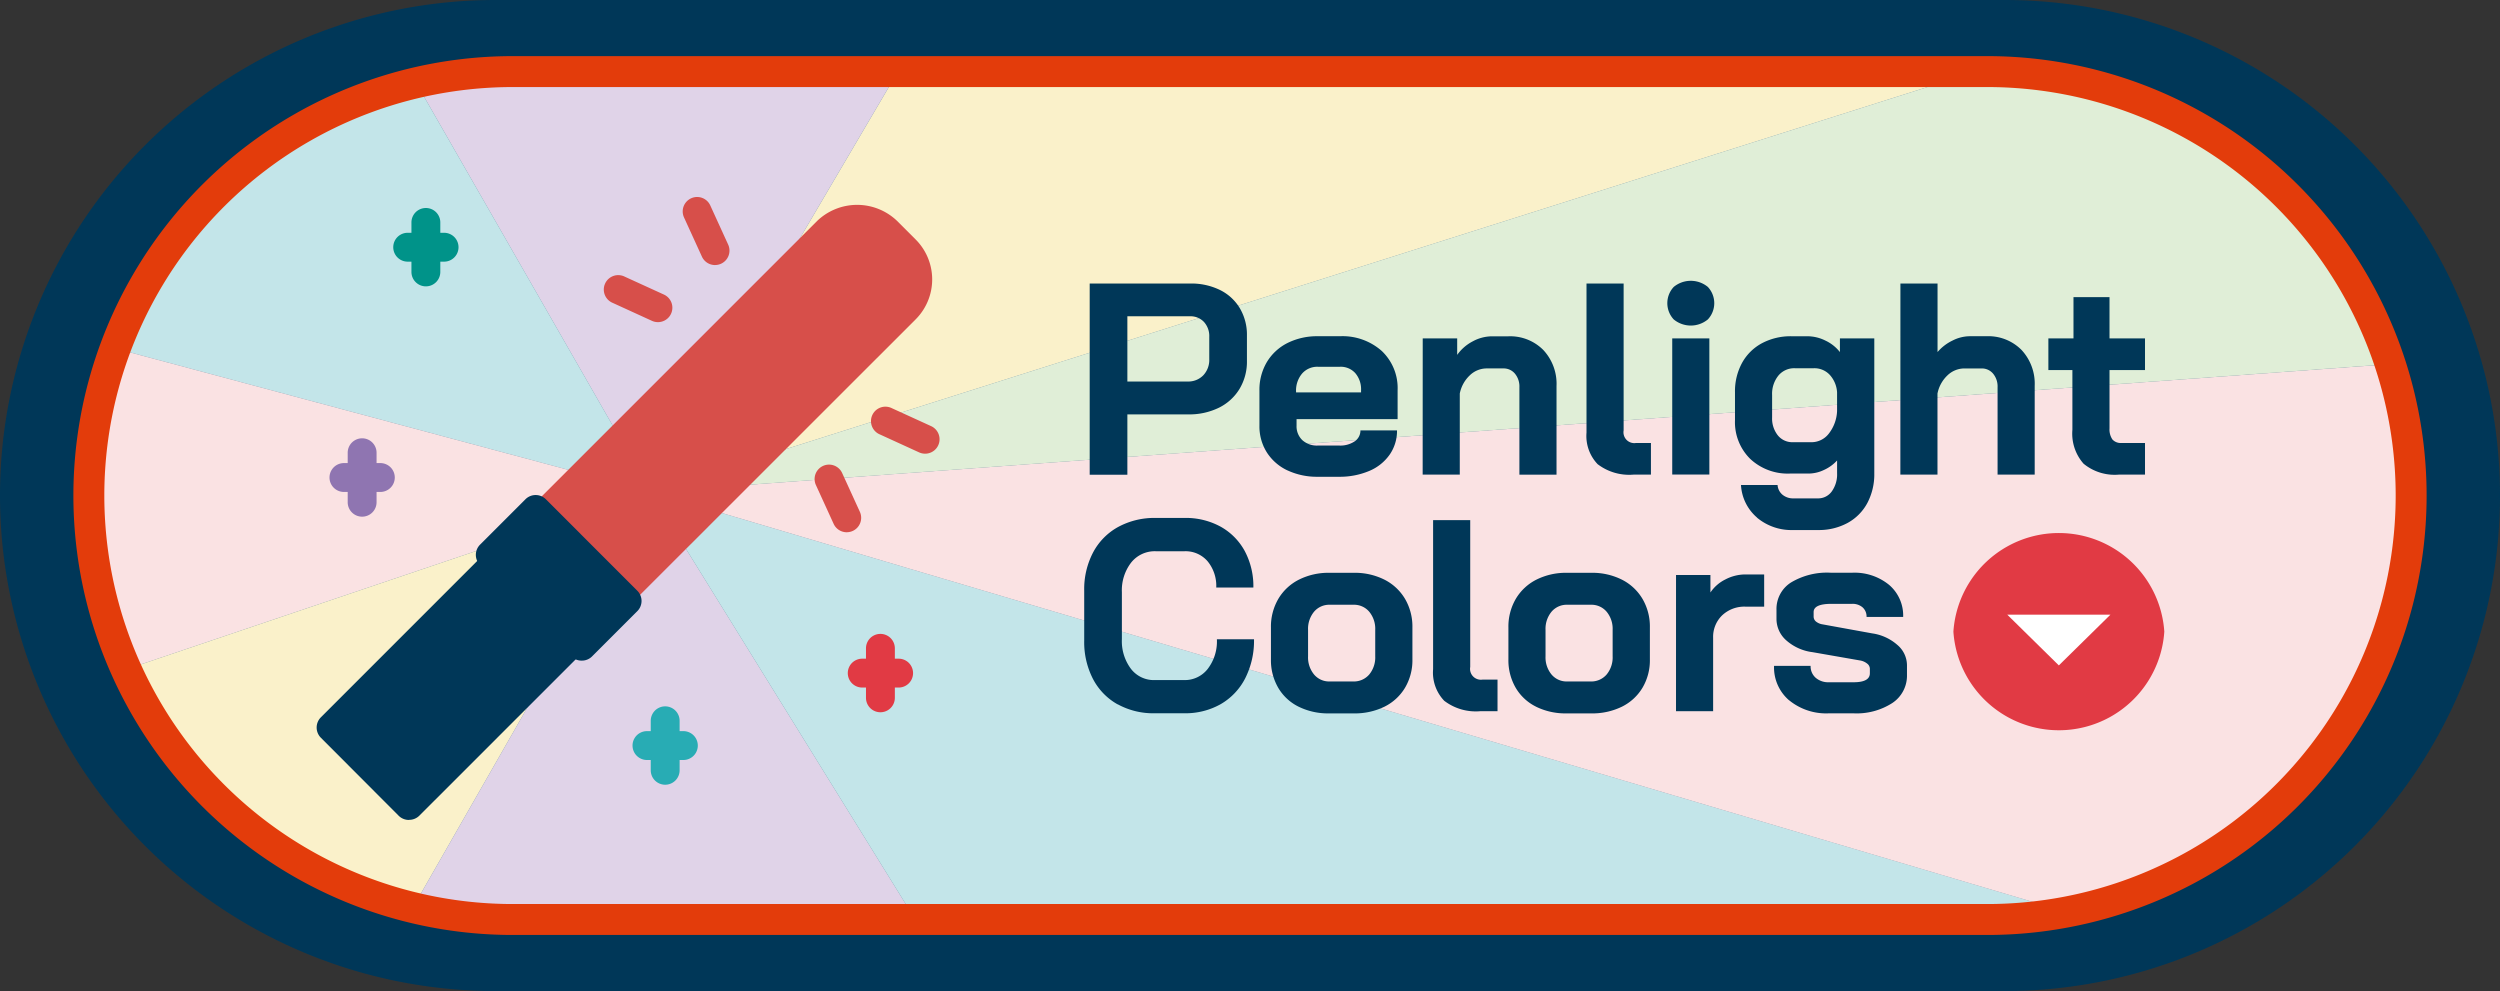
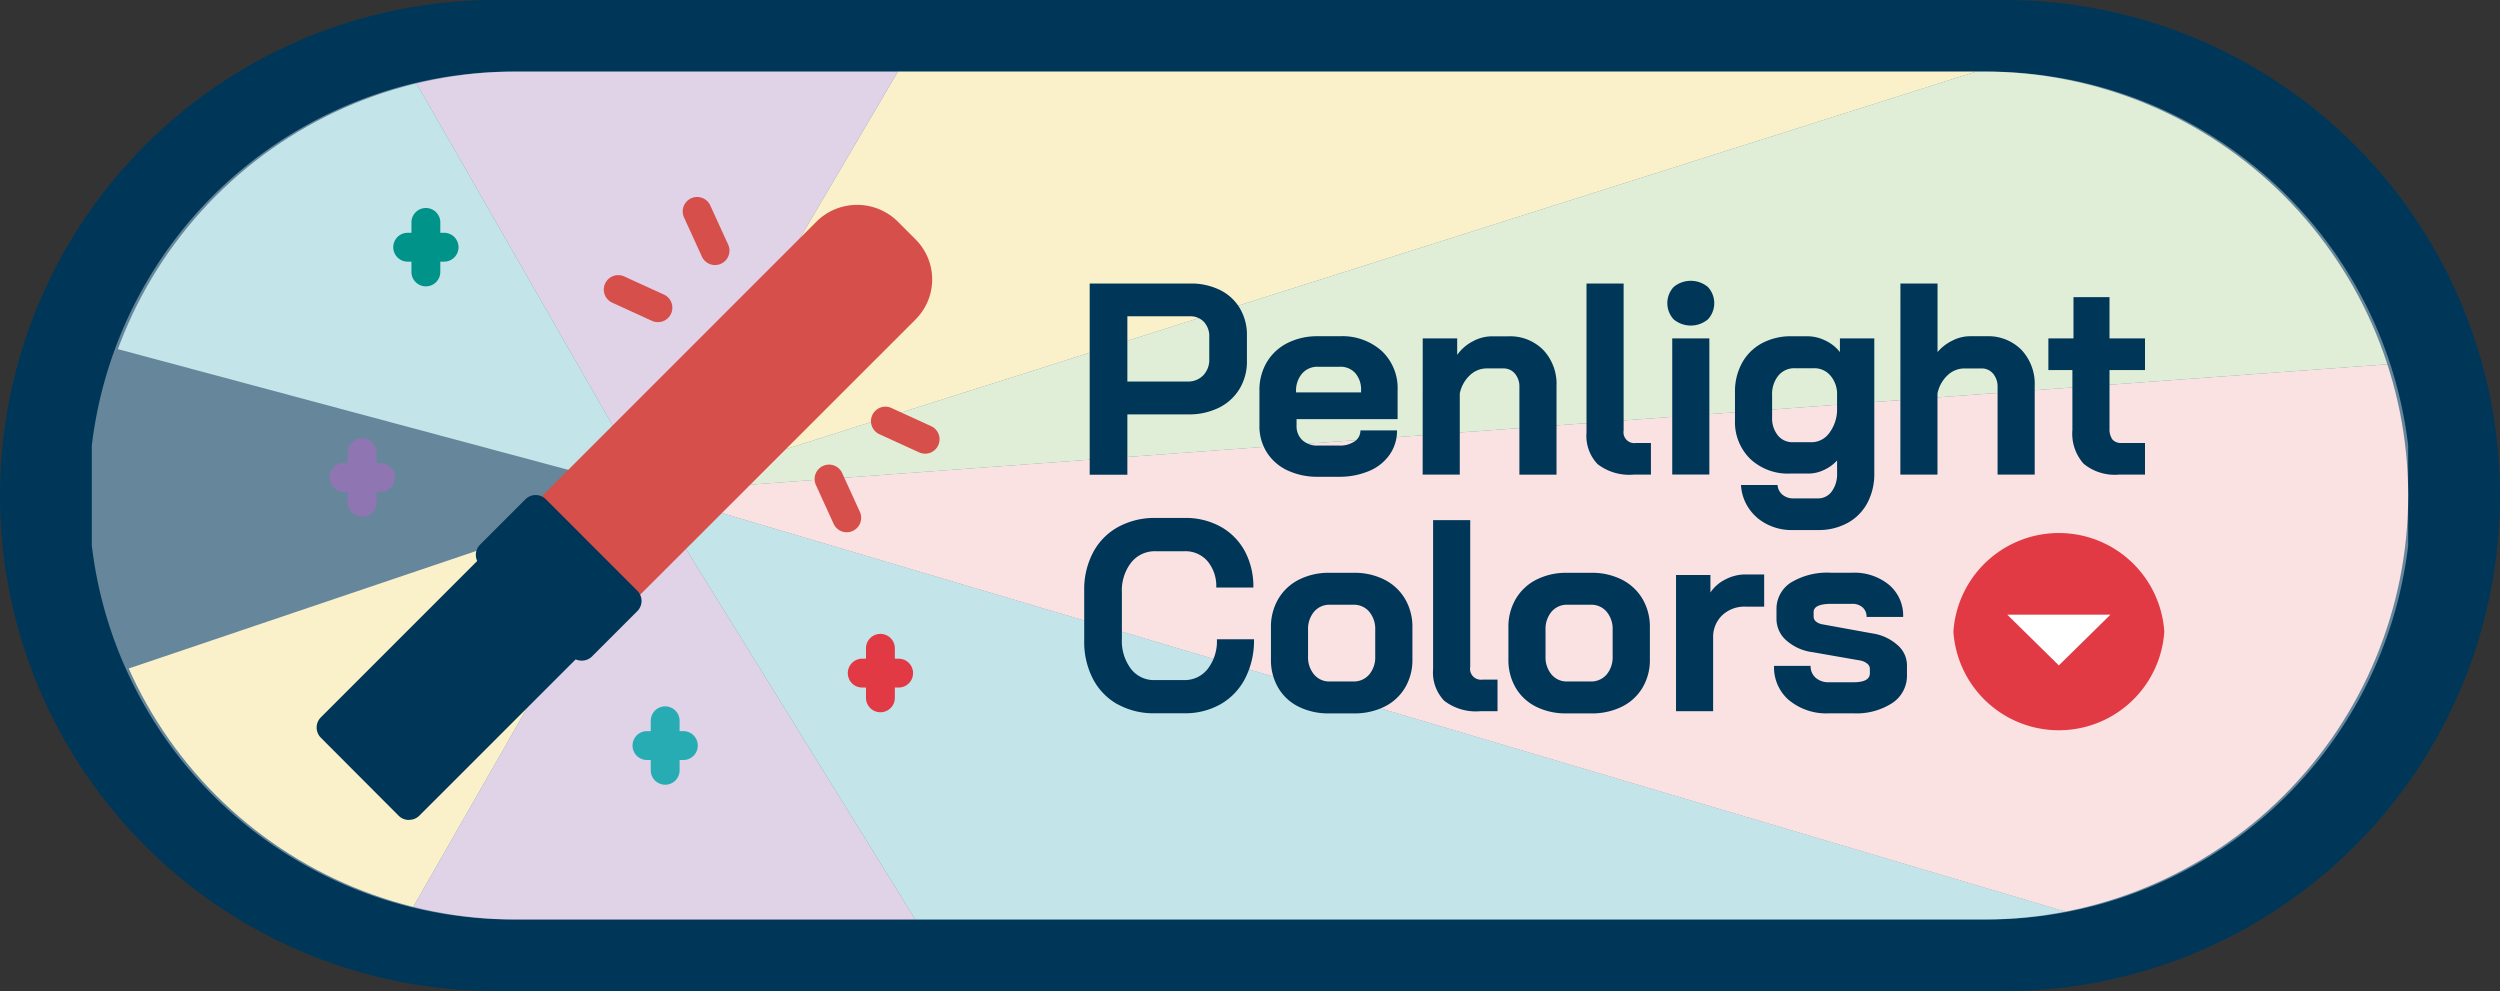
<svg xmlns="http://www.w3.org/2000/svg" width="121.227" height="48.058" viewBox="0 0 121.227 48.058">
  <rect x="0" y="0" width="121.227" height="48.058" fill="#333333" stroke="none" />
  <defs>
    <clipPath id="clip-path">
      <path id="パス_2498" data-name="パス 2498" d="M27.75,3.471a20.557,20.557,0,1,0,0,41.115H98.957a20.557,20.557,0,1,0,0-41.115Z" fill="none" />
    </clipPath>
    <clipPath id="clip-path-2">
      <rect id="長方形_647" data-name="長方形 647" width="112.322" height="41.115" transform="translate(7.192 3.471)" fill="none" />
    </clipPath>
  </defs>
  <g id="グループ_1223" data-name="グループ 1223" transform="translate(-2561.74 -8551)">
    <path id="パス_2488" data-name="パス 2488" d="M99.938,48.058H26.769A24.029,24.029,0,0,1,26.769,0H99.938a24.029,24.029,0,0,1,0,48.058" transform="translate(2559 8551)" fill="#003758" />
    <g id="グループ_1219" data-name="グループ 1219" transform="translate(2559 8551)">
      <g id="グループ_1218" data-name="グループ 1218" clip-path="url(#clip-path)">
        <path id="パス_2489" data-name="パス 2489" d="M34.295,23.855,102.517,2.218h-55.5Z" fill="#f6e8a7" />
        <path id="パス_2490" data-name="パス 2490" d="M34.295,23.855,21.884,2.218H47.016Z" fill="#cbb6d8" />
        <path id="パス_2491" data-name="パス 2491" d="M34.295,23.855,21.884,2.218,4.191,15.787Z" fill="#9bd4db" />
-         <path id="パス_2492" data-name="パス 2492" d="M34.295,23.855,0,35.453,4.191,15.787Z" fill="#f7ced1" />
        <path id="パス_2493" data-name="パス 2493" d="M34.295,23.855,0,35.453,19.6,49.53Z" fill="#f6e8a7" />
        <path id="パス_2494" data-name="パス 2494" d="M34.295,23.855l14.975,24.2L19.6,49.53Z" fill="#cbb6d8" />
        <path id="パス_2495" data-name="パス 2495" d="M34.295,23.855l14.975,24.2h66.611Z" fill="#9bd4db" />
        <path id="パス_2496" data-name="パス 2496" d="M34.295,23.855l91.665-6.738-10.079,30.94Z" fill="#f7ced1" />
        <path id="パス_2497" data-name="パス 2497" d="M34.295,23.855,102.517,2.218l26.134,14.7Z" fill="#cce2bc" />
      </g>
    </g>
    <g id="グループ_1222" data-name="グループ 1222" transform="translate(2559 8551)" opacity="0.4">
      <g id="グループ_1221" data-name="グループ 1221">
        <g id="グループ_1220" data-name="グループ 1220" clip-path="url(#clip-path-2)">
          <path id="パス_2499" data-name="パス 2499" d="M98.957,44.587H27.75a20.558,20.558,0,1,1,0-41.115H98.957a20.558,20.558,0,1,1,0,41.115" fill="#fff" />
        </g>
      </g>
    </g>
-     <path id="パス_2500" data-name="パス 2500" d="M98.957,44.587H27.75a20.558,20.558,0,1,1,0-41.115H98.957a20.558,20.558,0,1,1,0,41.115Z" transform="translate(2559 8551)" fill="none" stroke="#e33c0b" stroke-width="1.5" />
    <path id="パス_2501" data-name="パス 2501" d="M32.827,29.5a.7.7,0,0,1-.495-.2L28.55,25.518a.7.7,0,0,1,0-.991L42.366,10.712a2.8,2.8,0,0,1,3.874,0l.9.9a2.741,2.741,0,0,1,0,3.875L33.322,29.3a.7.7,0,0,1-.495.2" transform="translate(2559 8551)" fill="#d74f4a" />
    <path id="パス_2502" data-name="パス 2502" d="M22.571,39.76a.7.7,0,0,1-.495-.2L18.3,35.774a.7.7,0,0,1,0-.991l8.05-8.051a.723.723,0,0,1,.991,0l3.782,3.782a.7.7,0,0,1,0,.99l-8.052,8.051a.7.7,0,0,1-.5.2" transform="translate(2559 8551)" fill="#003758" />
    <path id="パス_2503" data-name="パス 2503" d="M30.949,32.035a.7.7,0,0,1-.495-.2L26.019,27.4a.7.7,0,0,1,0-.99l2.2-2.2a.7.7,0,0,1,.991,0l4.434,4.435a.7.7,0,0,1,0,.99l-2.2,2.2a.7.7,0,0,1-.5.2" transform="translate(2559 8551)" fill="#003758" />
    <path id="パス_2504" data-name="パス 2504" d="M24.274,12.688H22.509a.7.7,0,1,1,0-1.4h1.765a.7.7,0,1,1,0,1.4" transform="translate(2559 8551)" fill="#009389" />
    <path id="パス_2505" data-name="パス 2505" d="M23.391,13.886a.7.7,0,0,1-.7-.7v-2.4a.7.7,0,1,1,1.4,0v2.4a.7.7,0,0,1-.7.7" transform="translate(2559 8551)" fill="#009389" />
    <path id="パス_2506" data-name="パス 2506" d="M21.183,23.855H19.418a.7.7,0,0,1,0-1.4h1.765a.7.7,0,0,1,0,1.4" transform="translate(2559 8551)" fill="#8f75b1" />
    <path id="パス_2507" data-name="パス 2507" d="M20.3,25.054a.7.7,0,0,1-.7-.7v-2.4a.7.7,0,1,1,1.4,0v2.4a.7.7,0,0,1-.7.7" transform="translate(2559 8551)" fill="#8f75b1" />
    <path id="パス_2508" data-name="パス 2508" d="M46.315,33.34H44.55a.7.7,0,1,1,0-1.4h1.765a.7.7,0,1,1,0,1.4" transform="translate(2559 8551)" fill="#e13a44" />
    <path id="パス_2509" data-name="パス 2509" d="M45.432,34.538a.7.7,0,0,1-.7-.7v-2.4a.7.7,0,0,1,1.4,0v2.4a.7.7,0,0,1-.7.7" transform="translate(2559 8551)" fill="#e13a44" />
    <path id="パス_2510" data-name="パス 2510" d="M35.877,36.853H34.112a.7.7,0,0,1,0-1.4h1.765a.7.7,0,1,1,0,1.4" transform="translate(2559 8551)" fill="#28acb4" />
    <path id="パス_2511" data-name="パス 2511" d="M34.995,38.052a.7.7,0,0,1-.7-.7v-2.4a.7.7,0,1,1,1.4,0v2.4a.7.7,0,0,1-.7.7" transform="translate(2559 8551)" fill="#28acb4" />
    <path id="パス_2512" data-name="パス 2512" d="M37.413,12.853a.7.7,0,0,1-.637-.41l-.868-1.9a.7.7,0,0,1,1.274-.581l.868,1.9a.7.7,0,0,1-.347.927.708.708,0,0,1-.29.063" transform="translate(2559 8551)" fill="#d74f4a" />
    <path id="パス_2513" data-name="パス 2513" d="M34.644,15.621a.709.709,0,0,1-.29-.063l-1.9-.869a.7.7,0,1,1,.58-1.273l1.9.868a.7.7,0,0,1-.29,1.337" transform="translate(2559 8551)" fill="#d74f4a" />
    <path id="パス_2514" data-name="パス 2514" d="M47.6,22a.708.708,0,0,1-.29-.063l-1.9-.869a.7.7,0,1,1,.58-1.273l1.9.868A.7.7,0,0,1,47.6,22" transform="translate(2559 8551)" fill="#d74f4a" />
    <path id="パス_2515" data-name="パス 2515" d="M43.8,25.81a.7.7,0,0,1-.637-.41l-.868-1.9a.7.7,0,0,1,1.273-.581l.868,1.9a.7.7,0,0,1-.636.99" transform="translate(2559 8551)" fill="#d74f4a" />
    <path id="パス_2516" data-name="パス 2516" d="M55.58,13.748h4.885a3.16,3.16,0,0,1,1.429.312,2.3,2.3,0,0,1,.966.886,2.517,2.517,0,0,1,.345,1.318V17.5a2.561,2.561,0,0,1-.358,1.356,2.415,2.415,0,0,1-1,.914,3.265,3.265,0,0,1-1.489.324H57.407v2.926H55.58ZM60.332,18.5a1.009,1.009,0,0,0,.755-.3,1.08,1.08,0,0,0,.291-.788V16.343a1.017,1.017,0,0,0-.259-.734.893.893,0,0,0-.68-.272H57.407V18.5Z" transform="translate(2559 8551)" fill="#003758" />
    <path id="パス_2517" data-name="パス 2517" d="M65.169,22.81a2.391,2.391,0,0,1-1-.874,2.36,2.36,0,0,1-.358-1.291V18.937a2.625,2.625,0,0,1,.358-1.376,2.449,2.449,0,0,1,1-.927,3.2,3.2,0,0,1,1.477-.33h1.059a2.869,2.869,0,0,1,2.038.715,2.478,2.478,0,0,1,.768,1.905v1.4h-4.9v.317a.926.926,0,0,0,.278.7,1.047,1.047,0,0,0,.755.264h1.032a1.25,1.25,0,0,0,.748-.2.633.633,0,0,0,.285-.536h1.773a2.012,2.012,0,0,1-.357,1.178,2.28,2.28,0,0,1-1,.794,3.678,3.678,0,0,1-1.477.278h-1a3.355,3.355,0,0,1-1.477-.31m3.568-3.78v-.106a1.2,1.2,0,0,0-.278-.827.945.945,0,0,0-.741-.311H66.646a.975.975,0,0,0-.768.331,1.273,1.273,0,0,0-.291.873v.04Z" transform="translate(2559 8551)" fill="#003758" />
    <path id="パス_2518" data-name="パス 2518" d="M71.729,16.409H73.4v.8a2.122,2.122,0,0,1,.754-.656,1.972,1.972,0,0,1,.927-.245h.794a2.264,2.264,0,0,1,1.7.662,2.4,2.4,0,0,1,.642,1.747v4.3h-1.8V18.779a.975.975,0,0,0-.219-.663.711.711,0,0,0-.562-.251h-.8a1.181,1.181,0,0,0-.827.338,1.65,1.65,0,0,0-.483.88v3.931h-1.8Z" transform="translate(2559 8551)" fill="#003758" />
    <path id="パス_2519" data-name="パス 2519" d="M80.22,22.518a1.98,1.98,0,0,1-.549-1.542V13.748h1.8V20.87a.526.526,0,0,0,.608.61h.716v1.535h-.848a2.519,2.519,0,0,1-1.727-.5" transform="translate(2559 8551)" fill="#003758" />
    <path id="パス_2520" data-name="パス 2520" d="M83.9,15.489a1.155,1.155,0,0,1,0-1.575,1.3,1.3,0,0,1,1.655,0,1.153,1.153,0,0,1,0,1.575,1.3,1.3,0,0,1-1.655,0m-.072.92h1.8v6.6h-1.8Z" transform="translate(2559 8551)" fill="#003758" />
    <path id="パス_2521" data-name="パス 2521" d="M87.943,25.1a2.239,2.239,0,0,1-.781-1.581h1.774a.671.671,0,0,0,.238.47.8.8,0,0,0,.53.178h1.191a.807.807,0,0,0,.669-.337,1.411,1.411,0,0,0,.258-.88v-.622a1.955,1.955,0,0,1-.642.463,1.736,1.736,0,0,1-.722.172h-.913a2.66,2.66,0,0,1-1.939-.715,2.5,2.5,0,0,1-.735-1.88v-1.35a2.863,2.863,0,0,1,.344-1.423,2.389,2.389,0,0,1,.966-.953,2.955,2.955,0,0,1,1.431-.337h.767a1.975,1.975,0,0,1,.88.212,1.939,1.939,0,0,1,.7.556v-.663h1.667v6.54a2.983,2.983,0,0,1-.338,1.443,2.379,2.379,0,0,1-.959.966,2.914,2.914,0,0,1-1.43.343H89.7a2.607,2.607,0,0,1-1.761-.6m2.635-3.659a1.059,1.059,0,0,0,.847-.417,1.905,1.905,0,0,0,.4-1.092v-.914a1.38,1.38,0,0,0-.357-.846,1.017,1.017,0,0,0-.769-.318H89.77a.994.994,0,0,0-.794.356,1.406,1.406,0,0,0-.305.941v1.086a1.313,1.313,0,0,0,.278.873.9.9,0,0,0,.716.331Z" transform="translate(2559 8551)" fill="#003758" />
    <path id="パス_2522" data-name="パス 2522" d="M94.893,13.749h1.8v3.323a2.2,2.2,0,0,1,.722-.556,1.87,1.87,0,0,1,.827-.212h.82a2.263,2.263,0,0,1,1.7.662,2.4,2.4,0,0,1,.642,1.747v4.3h-1.8V18.78a.97.97,0,0,0-.219-.663.711.711,0,0,0-.562-.251H98a1.185,1.185,0,0,0-.827.337,1.654,1.654,0,0,0-.483.88v3.932h-1.8Z" transform="translate(2559 8551)" fill="#003758" />
    <path id="パス_2523" data-name="パス 2523" d="M103.774,22.485a2.2,2.2,0,0,1-.542-1.641v-2.9h-1.165V16.409h1.218v-2h1.747v2h1.721v1.537h-1.721v2.819a.87.87,0,0,0,.139.543.538.538,0,0,0,.443.172h1.139v1.535h-1.272a2.372,2.372,0,0,1-1.707-.53" transform="translate(2559 8551)" fill="#003758" />
    <path id="パス_2524" data-name="パス 2524" d="M56.937,34.156a3,3,0,0,1-1.2-1.238,3.894,3.894,0,0,1-.423-1.846V28.636a3.835,3.835,0,0,1,.43-1.846,3.02,3.02,0,0,1,1.218-1.238,3.683,3.683,0,0,1,1.82-.437h1.4a3.51,3.51,0,0,1,1.746.423A2.976,2.976,0,0,1,63.1,26.723a3.624,3.624,0,0,1,.417,1.768h-1.8a1.875,1.875,0,0,0-.423-1.278,1.41,1.41,0,0,0-1.112-.483h-1.4a1.462,1.462,0,0,0-1.191.549,2.2,2.2,0,0,0-.45,1.436v2.277a2.237,2.237,0,0,0,.436,1.436,1.4,1.4,0,0,0,1.152.55h1.43a1.411,1.411,0,0,0,1.145-.543A2.19,2.19,0,0,0,61.748,31h1.8a4.033,4.033,0,0,1-.424,1.886,3.05,3.05,0,0,1-1.192,1.259,3.482,3.482,0,0,1-1.773.442H58.73a3.586,3.586,0,0,1-1.793-.436" transform="translate(2559 8551)" fill="#003758" />
    <path id="パス_2525" data-name="パス 2525" d="M65.713,34.269a2.349,2.349,0,0,1-.992-.92,2.652,2.652,0,0,1-.352-1.377V30.424a2.664,2.664,0,0,1,.358-1.384,2.433,2.433,0,0,1,1-.933,3.184,3.184,0,0,1,1.476-.331h1.191a3.188,3.188,0,0,1,1.477.331,2.436,2.436,0,0,1,1,.933,2.655,2.655,0,0,1,.358,1.384v1.548a2.617,2.617,0,0,1-.358,1.377,2.4,2.4,0,0,1-1,.92,3.272,3.272,0,0,1-1.49.324H67.188a3.228,3.228,0,0,1-1.475-.324m2.641-1.224a.982.982,0,0,0,.781-.338,1.3,1.3,0,0,0,.291-.88V30.543a1.3,1.3,0,0,0-.291-.88.963.963,0,0,0-.768-.338H67.228a.964.964,0,0,0-.768.338,1.3,1.3,0,0,0-.291.88v1.284a1.3,1.3,0,0,0,.291.88.952.952,0,0,0,.755.338Z" transform="translate(2559 8551)" fill="#003758" />
    <path id="パス_2526" data-name="パス 2526" d="M72.781,33.991a1.98,1.98,0,0,1-.549-1.542V25.221h1.8v7.122a.526.526,0,0,0,.608.61h.716v1.535h-.848a2.519,2.519,0,0,1-1.727-.5" transform="translate(2559 8551)" fill="#003758" />
    <path id="パス_2527" data-name="パス 2527" d="M77.228,34.269a2.349,2.349,0,0,1-.992-.92,2.652,2.652,0,0,1-.352-1.377V30.424a2.664,2.664,0,0,1,.358-1.384,2.433,2.433,0,0,1,1-.933,3.184,3.184,0,0,1,1.476-.331h1.191a3.188,3.188,0,0,1,1.477.331,2.437,2.437,0,0,1,1,.933,2.655,2.655,0,0,1,.358,1.384v1.548a2.617,2.617,0,0,1-.358,1.377,2.4,2.4,0,0,1-1,.92,3.272,3.272,0,0,1-1.49.324H78.7a3.228,3.228,0,0,1-1.475-.324m2.641-1.224a.982.982,0,0,0,.781-.338,1.3,1.3,0,0,0,.291-.88V30.543a1.3,1.3,0,0,0-.291-.88.963.963,0,0,0-.768-.338H78.743a.964.964,0,0,0-.768.338,1.3,1.3,0,0,0-.291.88v1.284a1.3,1.3,0,0,0,.291.88.952.952,0,0,0,.755.338Z" transform="translate(2559 8551)" fill="#003758" />
    <path id="パス_2528" data-name="パス 2528" d="M84.012,27.882H85.68v.848A1.865,1.865,0,0,1,86.4,28.1a2.108,2.108,0,0,1,.986-.245h.9v1.562h-.9a1.57,1.57,0,0,0-1.139.423,1.449,1.449,0,0,0-.436,1.086v3.56h-1.8Z" transform="translate(2559 8551)" fill="#003758" />
    <path id="パス_2529" data-name="パス 2529" d="M89.493,33.957a2.1,2.1,0,0,1-.728-1.668h1.773a.735.735,0,0,0,.246.577.928.928,0,0,0,.642.217h1.191q.794,0,.794-.436v-.225a.321.321,0,0,0-.133-.245.747.747,0,0,0-.357-.153l-2.29-.4a2.359,2.359,0,0,1-1.277-.576,1.386,1.386,0,0,1-.471-1.039v-.437a1.519,1.519,0,0,1,.7-1.324,3.394,3.394,0,0,1,1.939-.476H92.55a2.647,2.647,0,0,1,1.794.589,1.957,1.957,0,0,1,.682,1.556H93.251a.593.593,0,0,0-.191-.464.736.736,0,0,0-.51-.172H91.544q-.859,0-.86.4v.212a.31.31,0,0,0,.112.244.665.665,0,0,0,.325.139l2.408.438a2.34,2.34,0,0,1,1.219.562,1.3,1.3,0,0,1,.463.973v.477A1.588,1.588,0,0,1,94.5,34.09a3.191,3.191,0,0,1-1.886.5H91.426a2.831,2.831,0,0,1-1.933-.636" transform="translate(2559 8551)" fill="#003758" />
    <path id="パス_2530" data-name="パス 2530" d="M107.689,30.629a5.125,5.125,0,0,1-10.227,0,5.125,5.125,0,0,1,10.227,0" transform="translate(2559 8551)" fill="#e13a44" />
    <path id="パス_2531" data-name="パス 2531" d="M102.575,32.266l2.5-2.459h-5Z" transform="translate(2559 8551)" fill="#fff" />
  </g>
</svg>